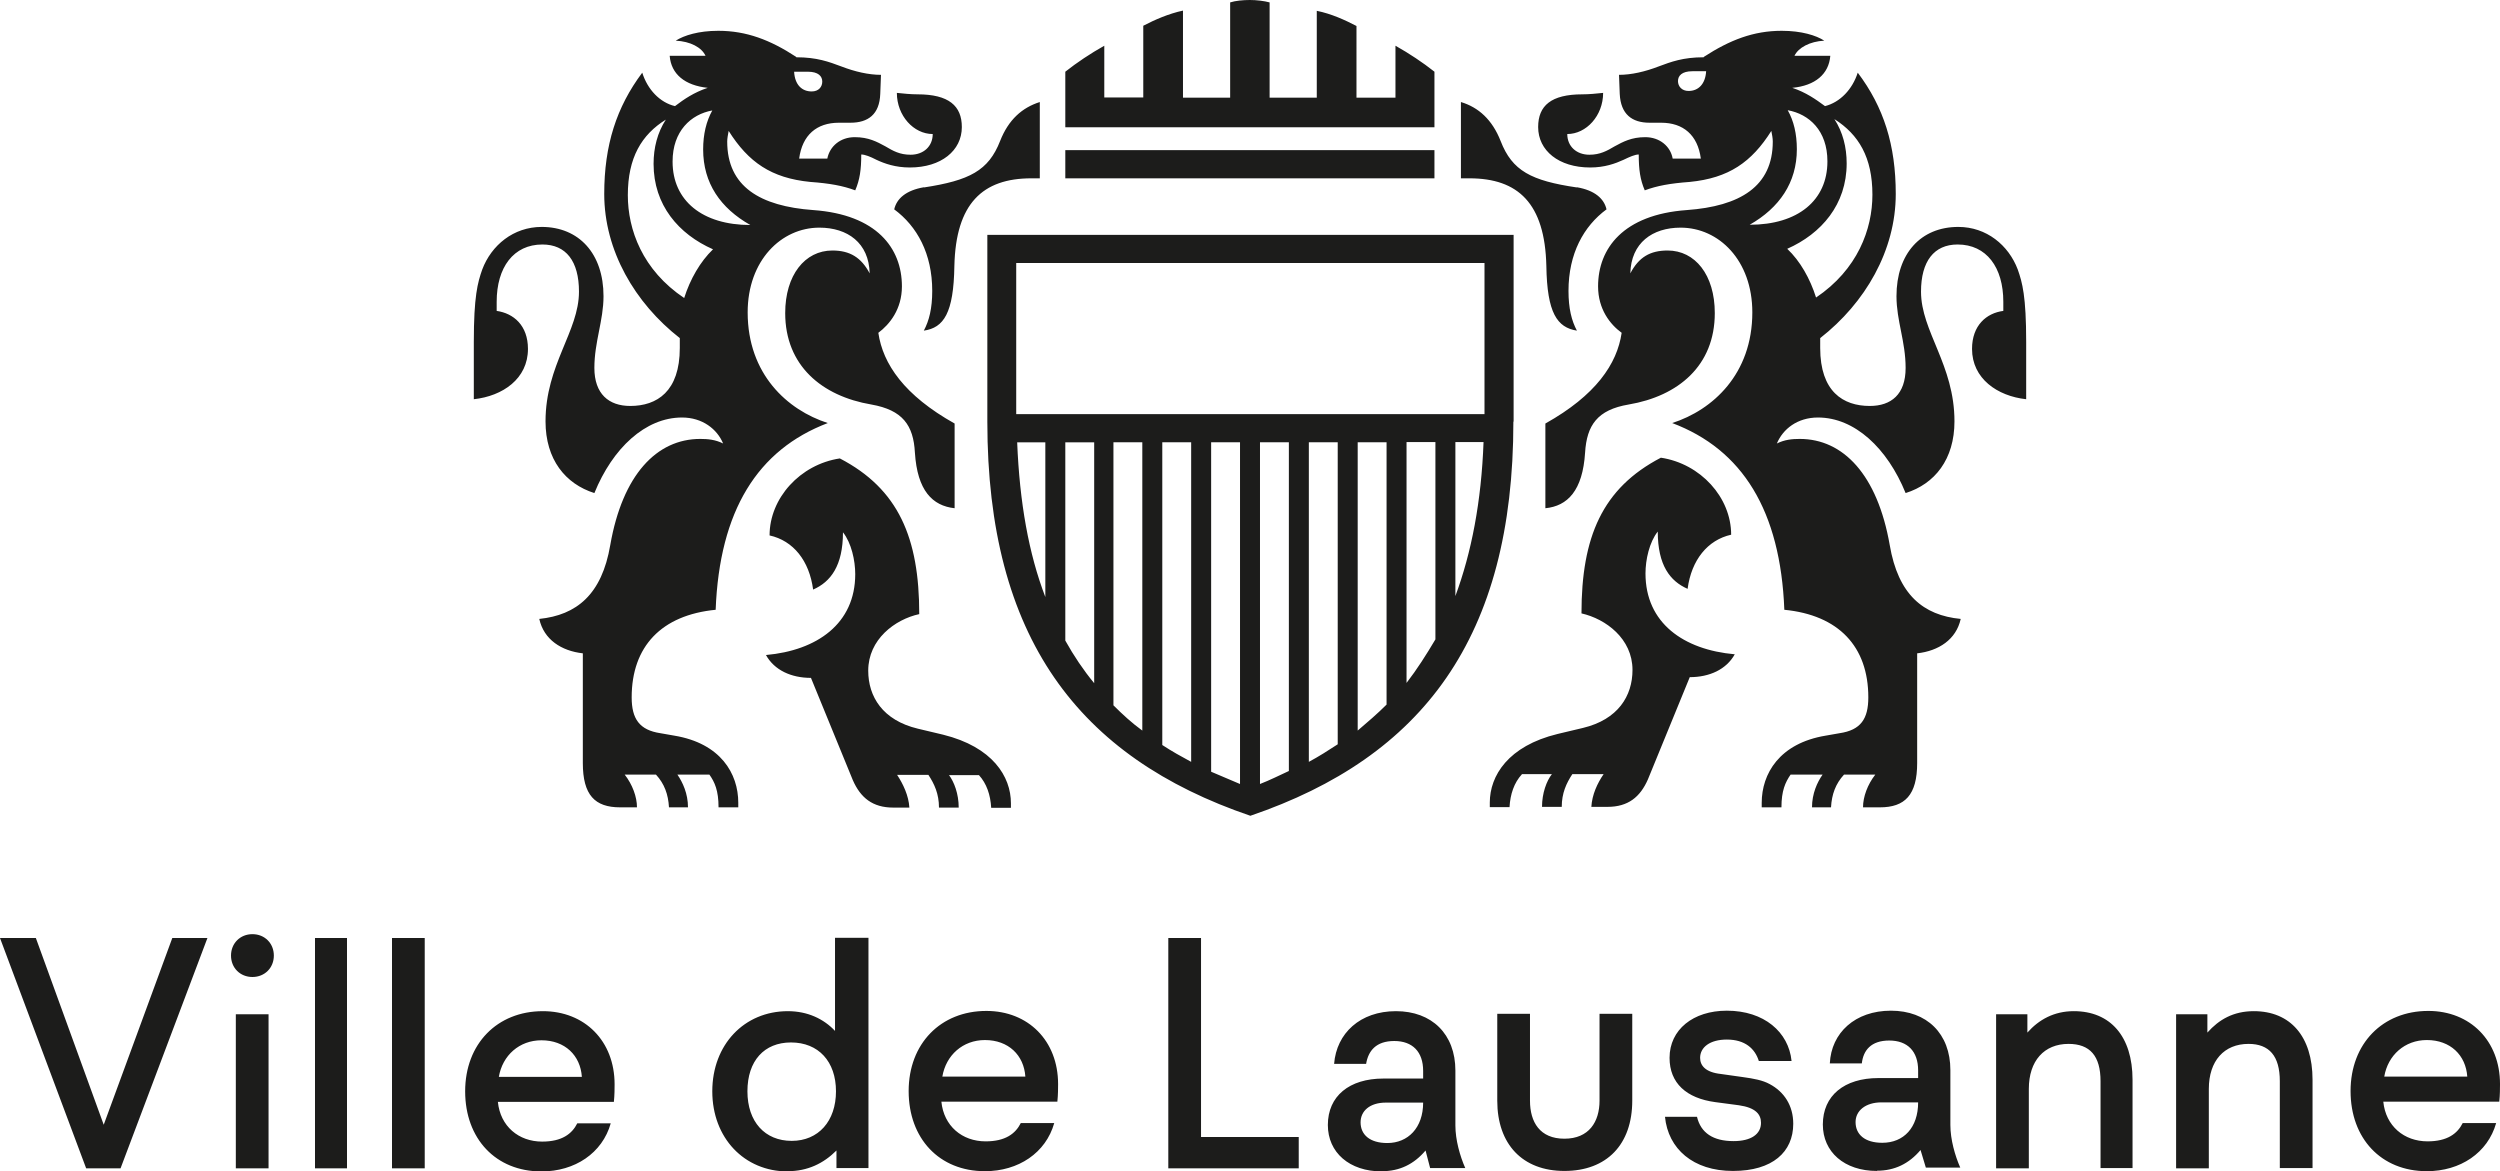
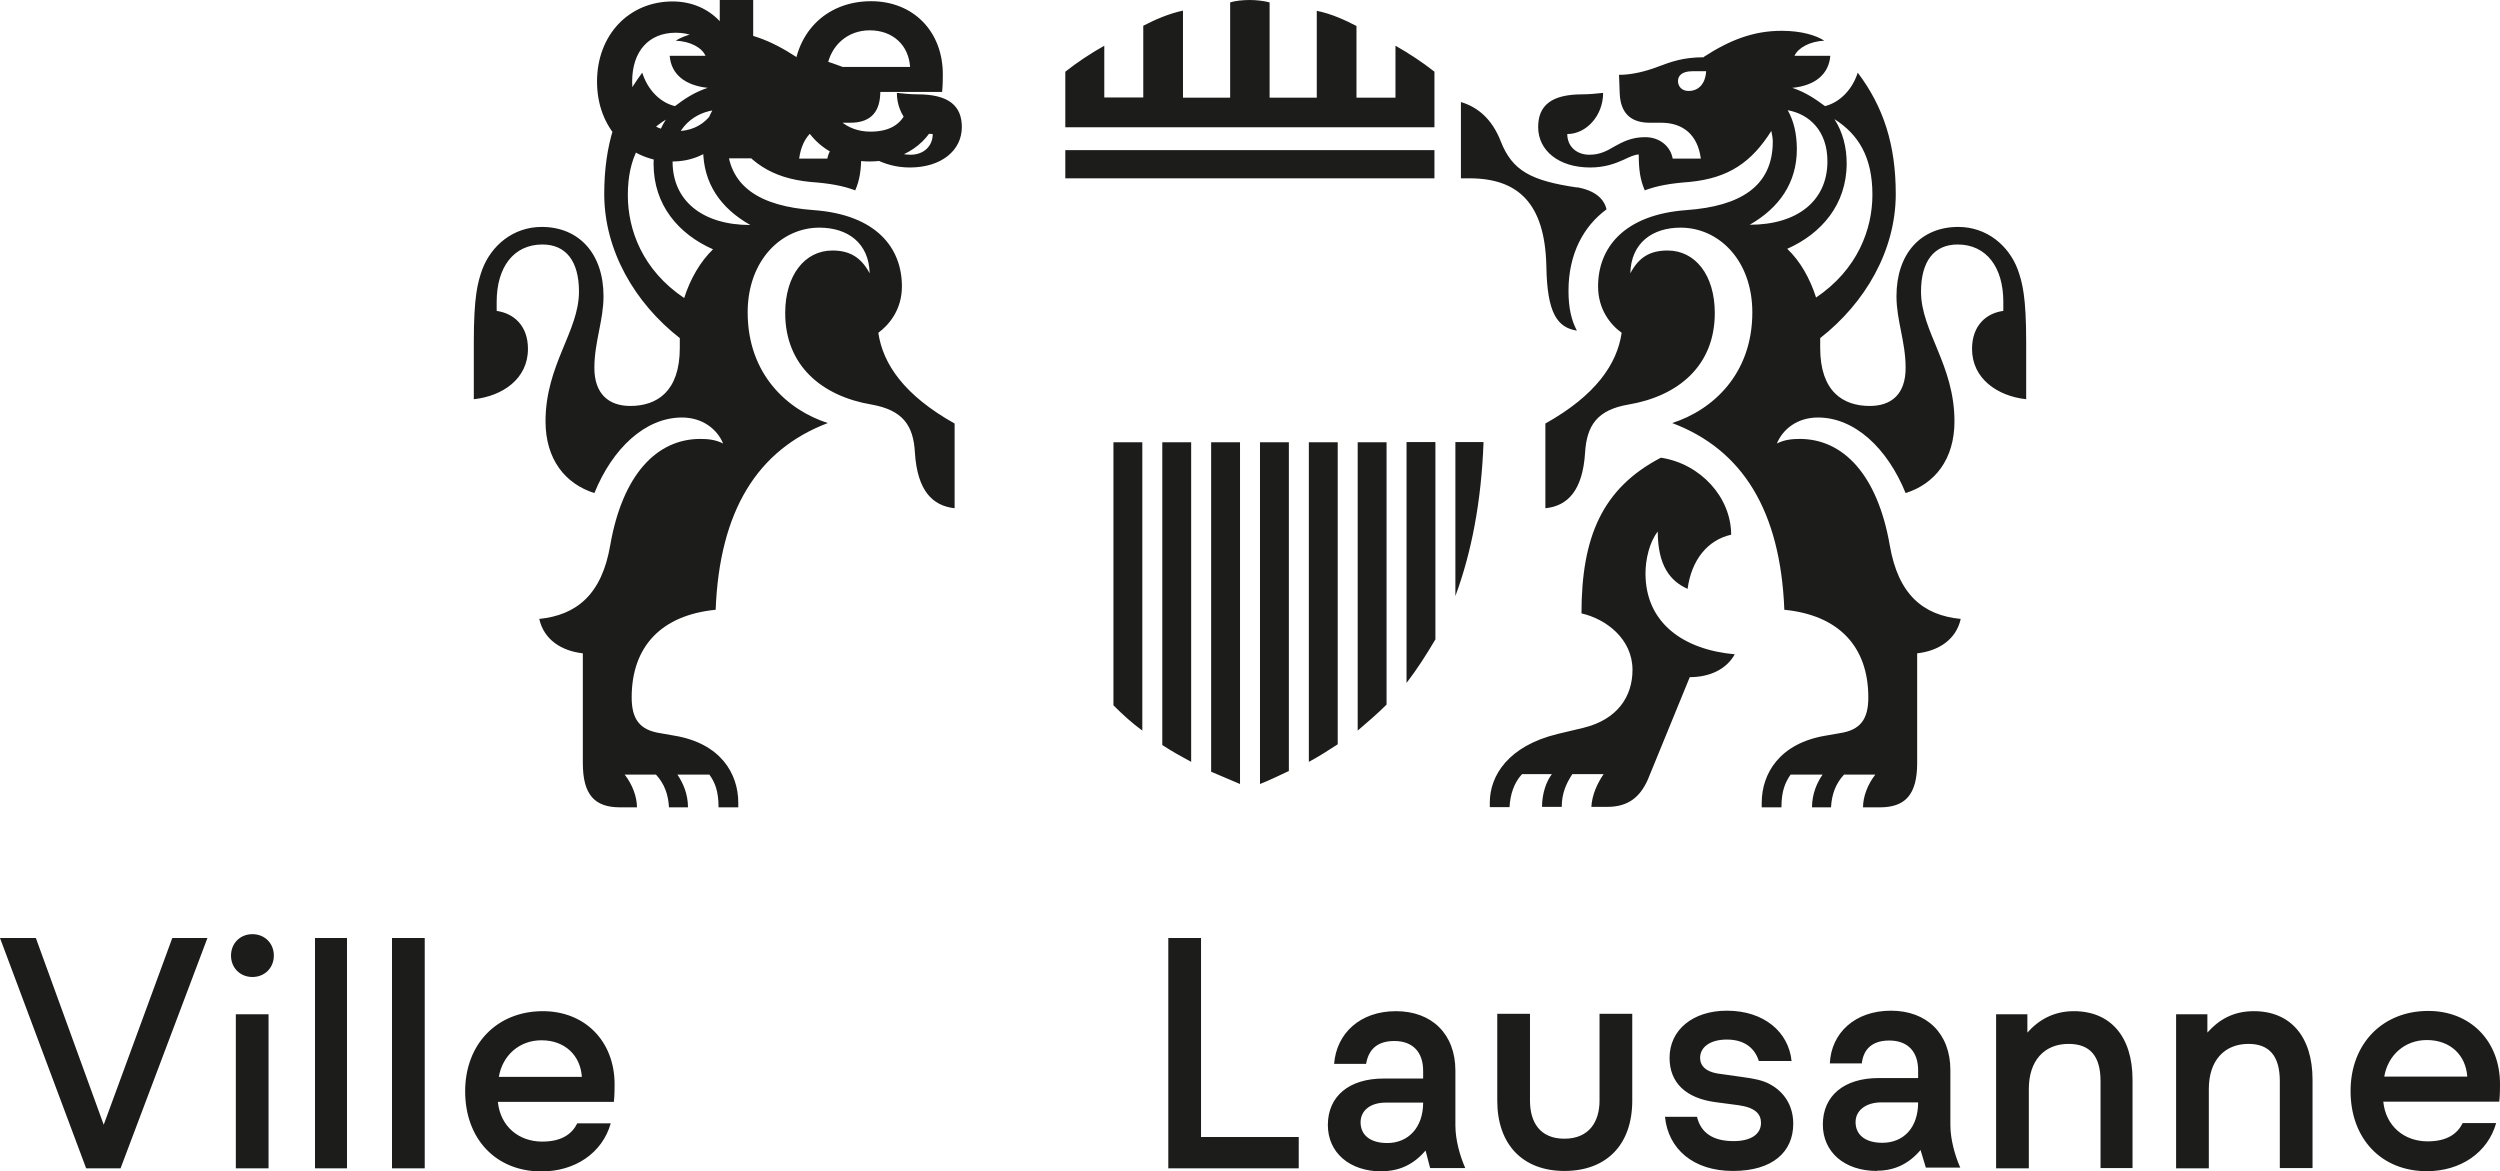
<svg xmlns="http://www.w3.org/2000/svg" id="Calque_1" viewBox="0 0 103.89 48.68">
  <defs>
    <style>.cls-1{fill:#1c1c1b;}</style>
  </defs>
-   <path class="cls-1" d="m5.01,48.55h-1.43l-3.58-9.57h1.49l2.82,7.76,2.85-7.76h1.46l-3.61,9.57Zm5.48-7.95c-.51,0-.89-.38-.89-.89s.38-.89.89-.89.89.38.89.89-.38.89-.89.89Zm.67,7.95h-1.36v-6.4h1.36v6.4Zm3.26,0h-1.33v-9.57h1.33v9.57Zm3.23,0h-1.36v-9.57h1.36v9.57Zm4.85.13c-1.9,0-3.17-1.36-3.17-3.33s1.33-3.33,3.23-3.33c1.74,0,2.98,1.24,2.98,3.04,0,.16,0,.44-.03.73h-4.82c.1,1.01.86,1.65,1.84,1.65.82,0,1.24-.32,1.46-.76h1.39c-.35,1.24-1.49,2-2.88,2ZM33.09,2.38c.86,0,1.36.19,1.87.38.57.22,1.14.35,1.65.35l-.03.79c-.03.86-.51,1.2-1.24,1.2h-.48c-.92,0-1.52.51-1.65,1.49h1.17c.1-.51.54-.89,1.14-.89.57,0,.92.19,1.27.38.32.19.6.35,1.05.35.54,0,.92-.35.92-.86-.79,0-1.49-.76-1.49-1.71.29.03.57.06.86.06,1.3,0,1.84.48,1.84,1.36,0,.98-.86,1.68-2.16,1.68-.6,0-1.05-.16-1.39-.32-.25-.13-.48-.22-.63-.22,0,.63-.06,1.05-.25,1.49-.51-.19-1.05-.29-1.87-.35-1.62-.16-2.57-.82-3.39-2.12-.03.16-.06.32-.06.44,0,1.87,1.36,2.69,3.58,2.85,2.63.19,3.68,1.58,3.68,3.17,0,.95-.51,1.58-.98,1.93.19,1.3,1.08,2.6,3.17,3.77v3.52c-.92-.1-1.55-.73-1.65-2.31-.06-1.14-.51-1.77-1.81-2-2.06-.35-3.58-1.62-3.58-3.8,0-1.58.82-2.6,1.96-2.6.73,0,1.2.29,1.55.95-.03-1.27-.92-1.9-2.09-1.9-1.58,0-2.98,1.36-2.98,3.52,0,2.57,1.65,4.06,3.33,4.6-2.92,1.11-4.5,3.64-4.66,7.76-2.25.22-3.49,1.52-3.49,3.64,0,.89.32,1.36,1.2,1.49l.57.1c1.93.32,2.66,1.58,2.66,2.79v.19h-.82c0-.7-.16-1.05-.38-1.36h-1.33c.22.32.44.79.44,1.36h-.79c-.03-.54-.19-.98-.54-1.36h-1.3c.32.41.51.92.51,1.36h-.7c-1.05,0-1.55-.51-1.55-1.84v-4.56c-.89-.1-1.62-.57-1.81-1.43,1.55-.16,2.6-1.01,2.95-3.07.51-2.92,1.93-4.41,3.74-4.41.32,0,.63.03.95.19-.25-.6-.86-1.08-1.71-1.08-1.52,0-2.88,1.27-3.64,3.14-1.2-.38-2.03-1.39-2.03-2.98,0-2.35,1.39-3.74,1.39-5.39,0-1.27-.54-1.96-1.52-1.96-1.2,0-1.9.95-1.9,2.38v.38c.7.1,1.3.6,1.3,1.58,0,1.24-1.05,1.96-2.25,2.09v-2.38c0-1.9.16-2.47.35-3.01.38-1.01,1.3-1.77,2.47-1.77,1.55,0,2.57,1.11,2.57,2.88,0,1.01-.38,1.9-.38,2.98s.6,1.58,1.49,1.58c1.11,0,2.06-.6,2.06-2.41v-.41c-1.87-1.46-3.14-3.64-3.14-5.99,0-2.03.51-3.61,1.58-5.04.22.7.73,1.24,1.36,1.39.38-.29.79-.57,1.36-.76-.95-.1-1.52-.57-1.58-1.33h1.49c-.16-.35-.63-.6-1.24-.63.35-.22.95-.41,1.77-.41,1.17,0,2.16.38,3.23,1.08Zm-8.91,42.37c-.06-.89-.7-1.52-1.68-1.52-.92,0-1.62.63-1.77,1.52h3.45Zm4.25-32.36c.25-.79.67-1.52,1.2-2.03-1.43-.63-2.47-1.84-2.47-3.55,0-.67.16-1.3.51-1.84-1.01.63-1.58,1.58-1.58,3.14,0,1.43.6,3.11,2.35,4.28Zm-.48-5.67c0,1.62,1.24,2.63,3.23,2.63-1.24-.7-1.96-1.74-1.96-3.14,0-.63.13-1.17.38-1.62-.89.16-1.65.86-1.65,2.12Zm4.79,41.96c-1.81,0-3.14-1.39-3.14-3.33s1.33-3.33,3.14-3.33c.82,0,1.49.32,1.96.82v-3.87h1.39v9.57h-1.33v-.73c-.54.54-1.2.86-2.03.86Zm.13-5.36c-1.11,0-1.81.76-1.81,2.03s.73,2.06,1.84,2.06,1.84-.82,1.84-2.06-.73-2.03-1.87-2.03Zm6.56-11.12c.22.29.41.79.41,1.36h-.82c0-.57-.19-.98-.44-1.36h-1.3c.25.38.48.86.51,1.36h-.67c-.86,0-1.36-.41-1.68-1.14l-1.74-4.25c-.82,0-1.52-.32-1.87-.95,2.12-.19,3.71-1.3,3.71-3.36,0-.57-.16-1.3-.51-1.74,0,1.39-.51,2.06-1.24,2.38-.16-1.2-.82-2.03-1.81-2.25,0-1.55,1.27-2.95,2.92-3.2,2.44,1.27,3.3,3.3,3.3,6.47-1.01.22-2.12,1.05-2.12,2.35,0,1.08.6,2.06,2.06,2.41l1.05.25c2.06.51,2.82,1.74,2.82,2.85v.19h-.82c-.03-.54-.19-1.01-.51-1.36h-1.24Zm-5.7-28.4c.29,0,.44-.19.44-.41s-.16-.41-.6-.41h-.57c.03.54.32.82.73.82Zm4.66,3.99c1.9-.29,2.69-.7,3.17-1.93.35-.89.92-1.39,1.65-1.62v3.17h-.35c-2.03,0-3.14,1.05-3.2,3.64-.03,1.96-.44,2.57-1.27,2.69.22-.41.35-.92.35-1.65,0-1.55-.63-2.69-1.58-3.39.1-.44.48-.79,1.24-.92Zm2.54,40.88c-1.9,0-3.17-1.36-3.17-3.33s1.33-3.33,3.23-3.33c1.74,0,2.98,1.24,2.98,3.04,0,.16,0,.44-.03.73h-4.82c.1,1.01.86,1.65,1.84,1.65.82,0,1.24-.32,1.46-.76h1.39c-.35,1.24-1.49,2-2.88,2Zm1.68-3.93c-.06-.89-.7-1.52-1.68-1.52-.92,0-1.62.63-1.77,1.52h3.45Zm20.28-27.22c0,8.97-3.77,13.94-10.93,16.38-7.16-2.44-10.93-7.42-10.93-16.38v-7.76h21.87v7.76Zm-1.2-6.59h-19.46v6.28h19.46v-6.28Zm-18.25,13.88v-6.43h-1.17c.1,2.5.48,4.63,1.17,6.43Zm2.03,3.58v-10.01h-1.2v8.24c.35.63.76,1.24,1.2,1.77ZM59.61,2.98c-.48-.38-1.05-.76-1.62-1.08v2.16h-1.62V1.08c-.48-.25-1.05-.51-1.65-.63v3.61h-1.96V.1c-.22-.06-.54-.1-.82-.1s-.6.03-.82.1v3.96h-1.96V.44c-.6.13-1.17.38-1.65.63v2.98h-1.62V1.9c-.57.32-1.14.7-1.62,1.08v2.31h15.34v-2.31Zm0,3.26h-15.34v1.17h15.34v-1.17Zm-12.14,24.12v-11.98h-1.2v10.93c.38.38.76.73,1.2,1.05Zm2.03,1.3v-13.28h-1.2v12.58c.38.25.79.48,1.2.7Zm4.47,16.89h-5.42v-9.57h1.36v8.27h4.06v1.3Zm-2.44-15.97v-14.2h-1.2v13.69l1.2.51Zm2.03-.54v-13.66h-1.2v14.2c.41-.16.79-.35,1.2-.54Zm2.03-1.11v-12.55h-1.2v13.28c.41-.22.82-.48,1.2-.73Zm1.84,17.75c-1.36,0-2.25-.79-2.25-1.93,0-1.2.89-1.93,2.31-1.93h1.65v-.32c0-.79-.44-1.24-1.2-1.24s-1.08.41-1.17.95h-1.33c.1-1.27,1.08-2.19,2.57-2.19s2.47.95,2.47,2.47v2.28c0,.6.19,1.27.41,1.77h-1.46l-.19-.73c-.48.57-1.08.86-1.81.86Zm.19-19.4v-10.9h-1.2v11.98c.41-.35.82-.7,1.2-1.08Zm-.03,16.54c-.67,0-1.05.35-1.05.82,0,.51.38.86,1.11.86.86,0,1.49-.63,1.49-1.68h-1.55Zm2.06-19.24v-8.21h-1.2v10.01c.44-.57.82-1.17,1.2-1.81Zm2-8.21h-1.17v6.4c.67-1.81,1.08-3.93,1.17-6.4Zm3.87-10.59c.76.13,1.14.48,1.24.92-.95.7-1.58,1.84-1.58,3.39,0,.73.13,1.24.35,1.65-.82-.13-1.24-.73-1.27-2.69-.06-2.6-1.17-3.64-3.2-3.64h-.35v-3.17c.73.22,1.3.73,1.65,1.62.48,1.24,1.27,1.65,3.17,1.93Zm-2.28,24.4c-.32.35-.48.82-.51,1.36h-.82v-.19c0-1.11.76-2.35,2.82-2.85l1.05-.25c1.46-.35,2.06-1.33,2.06-2.41,0-1.3-1.11-2.12-2.12-2.35,0-3.17.86-5.2,3.3-6.47,1.65.25,2.92,1.65,2.92,3.2-.98.22-1.65,1.05-1.81,2.25-.73-.32-1.24-.98-1.24-2.38-.35.44-.51,1.17-.51,1.74,0,2.06,1.58,3.17,3.71,3.36-.35.63-1.05.95-1.87.95l-1.74,4.25c-.32.73-.82,1.14-1.68,1.14h-.67c.03-.51.25-.98.51-1.36h-1.3c-.25.38-.44.79-.44,1.36h-.82c0-.57.19-1.08.41-1.36h-1.24Zm1.77,16.48c-1.74,0-2.79-1.11-2.79-2.92v-3.61h1.36v3.61c0,.89.41,1.58,1.43,1.58s1.46-.7,1.46-1.58v-3.61h1.36v3.61c0,1.81-1.05,2.92-2.82,2.92Zm5.8-46.3c1.08-.7,2.06-1.08,3.23-1.08.82,0,1.43.19,1.77.41-.6.03-1.08.29-1.24.63h1.49c-.06.76-.63,1.24-1.58,1.33.57.19.98.48,1.36.76.63-.16,1.14-.7,1.36-1.39,1.08,1.43,1.58,3.01,1.58,5.04,0,2.35-1.27,4.53-3.14,5.99v.41c0,1.81.95,2.41,2.06,2.41.89,0,1.49-.48,1.49-1.58s-.38-1.96-.38-2.98c0-1.77,1.01-2.88,2.57-2.88,1.17,0,2.09.76,2.47,1.77.19.54.35,1.11.35,3.01v2.38c-1.2-.13-2.25-.86-2.25-2.09,0-.98.6-1.49,1.3-1.58v-.38c0-1.43-.7-2.38-1.9-2.38-.98,0-1.52.7-1.52,1.96,0,1.65,1.39,3.04,1.39,5.39,0,1.58-.82,2.6-2.03,2.98-.76-1.87-2.12-3.14-3.64-3.14-.86,0-1.46.48-1.71,1.08.32-.16.63-.19.95-.19,1.81,0,3.23,1.49,3.74,4.41.35,2.06,1.39,2.92,2.95,3.07-.19.86-.92,1.33-1.81,1.43v4.56c0,1.33-.51,1.84-1.55,1.84h-.7c0-.44.19-.95.51-1.36h-1.3c-.35.38-.51.82-.54,1.36h-.79c0-.57.22-1.05.44-1.36h-1.33c-.22.32-.38.67-.38,1.36h-.82v-.19c0-1.2.73-2.47,2.66-2.79l.57-.1c.89-.13,1.2-.6,1.2-1.49,0-2.12-1.24-3.42-3.49-3.64-.16-4.12-1.74-6.66-4.66-7.76,1.68-.54,3.33-2.03,3.33-4.6,0-2.16-1.39-3.52-2.98-3.52-1.17,0-2.06.63-2.09,1.9.35-.67.82-.95,1.55-.95,1.14,0,1.96,1.01,1.96,2.6,0,2.19-1.52,3.45-3.58,3.8-1.3.22-1.74.86-1.81,2-.1,1.58-.73,2.22-1.65,2.31v-3.52c2.09-1.17,2.98-2.47,3.17-3.77-.48-.35-.98-.98-.98-1.93,0-1.58,1.05-2.98,3.68-3.17,2.22-.16,3.58-.98,3.58-2.85,0-.13-.03-.29-.06-.44-.82,1.3-1.77,1.96-3.39,2.12-.82.06-1.36.16-1.87.35-.19-.44-.25-.86-.25-1.49-.16,0-.38.1-.63.22-.35.16-.79.32-1.39.32-1.3,0-2.16-.7-2.16-1.68,0-.89.54-1.36,1.84-1.36.29,0,.57-.03.86-.06,0,.95-.7,1.71-1.49,1.71,0,.51.38.86.92.86.44,0,.73-.16,1.05-.35.35-.19.7-.38,1.27-.38.6,0,1.05.38,1.14.89h1.17c-.13-.98-.73-1.49-1.65-1.49h-.48c-.73,0-1.2-.35-1.24-1.2l-.03-.79c.51,0,1.08-.13,1.65-.35.51-.19,1.01-.38,1.87-.38Zm1.2,46.3c-1.65,0-2.69-.92-2.82-2.25h1.33c.16.67.67,1.01,1.52,1.01.73,0,1.14-.29,1.14-.76,0-.35-.22-.63-.92-.73l-.98-.13c-1.2-.16-1.9-.79-1.9-1.84,0-1.17.98-1.96,2.38-1.96,1.55,0,2.57.89,2.69,2.09h-1.36c-.16-.51-.57-.89-1.33-.89-.7,0-1.11.32-1.11.76,0,.32.22.6.86.67l.92.13c.44.06.82.13,1.11.29.6.32.98.89.98,1.65,0,1.17-.86,1.96-2.5,1.96Zm-1.84-44.88c.41,0,.7-.29.73-.82h-.57c-.44,0-.6.19-.6.41s.16.41.44.41Zm5.77,2.92c0-1.27-.76-1.96-1.65-2.12.25.44.38.98.38,1.62,0,1.39-.73,2.44-1.96,3.14,2,0,3.23-1.01,3.23-2.63Zm-.48,5.67c1.74-1.17,2.35-2.85,2.35-4.28,0-1.55-.57-2.5-1.58-3.14.35.54.51,1.17.51,1.84,0,1.71-1.05,2.92-2.47,3.55.54.51.95,1.24,1.2,2.03Zm2.54,36.29c-1.36,0-2.25-.79-2.25-1.93,0-1.2.89-1.93,2.31-1.93h1.65v-.32c0-.79-.44-1.24-1.2-1.24s-1.08.41-1.14.95h-1.33c.06-1.27,1.05-2.19,2.54-2.19s2.47.95,2.47,2.47v2.28c0,.6.19,1.27.41,1.77h-1.43l-.22-.73c-.48.57-1.08.86-1.81.86Zm.19-2.85c-.67,0-1.08.35-1.08.82,0,.51.38.86,1.11.86.89,0,1.49-.63,1.49-1.68h-1.52Zm10.43,2.73h-1.33v-3.61c0-1.05-.44-1.55-1.33-1.55-1.01,0-1.65.7-1.65,1.87v3.3h-1.36v-6.4h1.3v.76c.48-.54,1.11-.89,1.93-.89,1.52,0,2.44,1.05,2.44,2.85v3.68Zm7.48,0h-1.36v-3.61c0-1.05-.44-1.55-1.3-1.55-1.01,0-1.65.7-1.65,1.87v3.3h-1.36v-6.4h1.3v.76c.48-.54,1.08-.89,1.93-.89,1.52,0,2.44,1.05,2.44,2.85v3.68Zm4.75.13c-1.9,0-3.17-1.36-3.17-3.33s1.33-3.33,3.23-3.33c1.74,0,2.98,1.24,2.98,3.04,0,.16,0,.44-.03.73h-4.82c.1,1.01.86,1.65,1.84,1.65.82,0,1.24-.32,1.46-.76h1.39c-.35,1.24-1.49,2-2.88,2Zm1.68-3.93c-.06-.89-.7-1.52-1.68-1.52-.92,0-1.62.63-1.77,1.52h3.45Z" />
+   <path class="cls-1" d="m5.01,48.55h-1.43l-3.58-9.57h1.49l2.82,7.76,2.85-7.76h1.46l-3.61,9.57Zm5.48-7.95c-.51,0-.89-.38-.89-.89s.38-.89.89-.89.89.38.89.89-.38.89-.89.89Zm.67,7.95h-1.36v-6.4h1.36v6.4Zm3.26,0h-1.33v-9.57h1.33v9.57Zm3.23,0h-1.36v-9.57h1.36v9.57Zm4.85.13c-1.9,0-3.17-1.36-3.17-3.33s1.33-3.33,3.23-3.33c1.74,0,2.98,1.24,2.98,3.04,0,.16,0,.44-.03.73h-4.82c.1,1.01.86,1.65,1.84,1.65.82,0,1.24-.32,1.46-.76h1.39c-.35,1.24-1.49,2-2.88,2ZM33.09,2.38c.86,0,1.36.19,1.87.38.57.22,1.14.35,1.65.35l-.03.79c-.03.86-.51,1.2-1.24,1.2h-.48c-.92,0-1.52.51-1.65,1.49h1.17c.1-.51.54-.89,1.14-.89.57,0,.92.19,1.27.38.32.19.6.35,1.05.35.54,0,.92-.35.92-.86-.79,0-1.49-.76-1.49-1.71.29.03.57.06.86.06,1.3,0,1.84.48,1.84,1.36,0,.98-.86,1.68-2.16,1.68-.6,0-1.05-.16-1.39-.32-.25-.13-.48-.22-.63-.22,0,.63-.06,1.05-.25,1.49-.51-.19-1.05-.29-1.87-.35-1.62-.16-2.57-.82-3.39-2.12-.03.16-.06.32-.06.44,0,1.87,1.36,2.69,3.58,2.85,2.63.19,3.68,1.58,3.68,3.17,0,.95-.51,1.58-.98,1.93.19,1.3,1.08,2.6,3.17,3.77v3.52c-.92-.1-1.55-.73-1.65-2.31-.06-1.14-.51-1.77-1.81-2-2.06-.35-3.58-1.62-3.58-3.8,0-1.58.82-2.6,1.96-2.6.73,0,1.2.29,1.55.95-.03-1.27-.92-1.9-2.09-1.9-1.58,0-2.98,1.36-2.98,3.52,0,2.57,1.65,4.06,3.33,4.6-2.92,1.11-4.5,3.64-4.66,7.76-2.25.22-3.49,1.52-3.49,3.64,0,.89.32,1.36,1.2,1.49l.57.1c1.93.32,2.66,1.58,2.66,2.79v.19h-.82c0-.7-.16-1.05-.38-1.36h-1.33c.22.32.44.79.44,1.36h-.79c-.03-.54-.19-.98-.54-1.36h-1.3c.32.41.51.92.51,1.36h-.7c-1.05,0-1.55-.51-1.55-1.84v-4.56c-.89-.1-1.62-.57-1.81-1.43,1.55-.16,2.6-1.01,2.95-3.07.51-2.92,1.93-4.41,3.74-4.41.32,0,.63.03.95.19-.25-.6-.86-1.08-1.71-1.08-1.52,0-2.88,1.27-3.64,3.14-1.2-.38-2.03-1.39-2.03-2.98,0-2.35,1.39-3.74,1.39-5.39,0-1.27-.54-1.96-1.52-1.96-1.2,0-1.9.95-1.9,2.38v.38c.7.1,1.3.6,1.3,1.58,0,1.24-1.05,1.96-2.25,2.09v-2.38c0-1.9.16-2.47.35-3.01.38-1.01,1.3-1.77,2.47-1.77,1.55,0,2.57,1.11,2.57,2.88,0,1.01-.38,1.9-.38,2.98s.6,1.58,1.49,1.58c1.11,0,2.06-.6,2.06-2.41v-.41c-1.87-1.46-3.14-3.64-3.14-5.99,0-2.03.51-3.61,1.58-5.04.22.7.73,1.24,1.36,1.39.38-.29.79-.57,1.36-.76-.95-.1-1.52-.57-1.58-1.33h1.49c-.16-.35-.63-.6-1.24-.63.35-.22.95-.41,1.77-.41,1.17,0,2.16.38,3.23,1.08Zm-8.91,42.37c-.06-.89-.7-1.52-1.68-1.52-.92,0-1.62.63-1.77,1.52h3.45Zm4.25-32.36c.25-.79.67-1.52,1.2-2.03-1.43-.63-2.47-1.84-2.47-3.55,0-.67.16-1.3.51-1.84-1.01.63-1.58,1.58-1.58,3.14,0,1.43.6,3.11,2.35,4.28Zm-.48-5.67c0,1.62,1.24,2.63,3.23,2.63-1.24-.7-1.96-1.74-1.96-3.14,0-.63.13-1.17.38-1.62-.89.16-1.65.86-1.65,2.12Zc-1.81,0-3.14-1.39-3.14-3.33s1.33-3.33,3.14-3.33c.82,0,1.49.32,1.96.82v-3.87h1.39v9.57h-1.33v-.73c-.54.54-1.2.86-2.03.86Zm.13-5.36c-1.11,0-1.81.76-1.81,2.03s.73,2.06,1.84,2.06,1.84-.82,1.84-2.06-.73-2.03-1.87-2.03Zm6.56-11.12c.22.29.41.79.41,1.36h-.82c0-.57-.19-.98-.44-1.36h-1.3c.25.38.48.86.51,1.36h-.67c-.86,0-1.36-.41-1.68-1.14l-1.74-4.25c-.82,0-1.52-.32-1.87-.95,2.12-.19,3.71-1.3,3.71-3.36,0-.57-.16-1.3-.51-1.74,0,1.39-.51,2.06-1.24,2.38-.16-1.2-.82-2.03-1.81-2.25,0-1.55,1.27-2.95,2.92-3.2,2.44,1.27,3.3,3.3,3.3,6.47-1.01.22-2.12,1.05-2.12,2.35,0,1.08.6,2.06,2.06,2.41l1.05.25c2.06.51,2.82,1.74,2.82,2.85v.19h-.82c-.03-.54-.19-1.01-.51-1.36h-1.24Zm-5.7-28.4c.29,0,.44-.19.44-.41s-.16-.41-.6-.41h-.57c.03.54.32.82.73.82Zm4.66,3.99c1.9-.29,2.69-.7,3.17-1.93.35-.89.92-1.39,1.65-1.62v3.17h-.35c-2.03,0-3.14,1.05-3.2,3.64-.03,1.96-.44,2.57-1.27,2.69.22-.41.35-.92.35-1.65,0-1.55-.63-2.69-1.58-3.39.1-.44.48-.79,1.24-.92Zm2.54,40.88c-1.9,0-3.17-1.36-3.17-3.33s1.33-3.33,3.23-3.33c1.74,0,2.98,1.24,2.98,3.04,0,.16,0,.44-.03.73h-4.82c.1,1.01.86,1.65,1.84,1.65.82,0,1.24-.32,1.46-.76h1.39c-.35,1.24-1.49,2-2.88,2Zm1.68-3.93c-.06-.89-.7-1.52-1.68-1.52-.92,0-1.62.63-1.77,1.52h3.45Zm20.28-27.22c0,8.97-3.77,13.94-10.93,16.38-7.16-2.44-10.93-7.42-10.93-16.38v-7.76h21.87v7.76Zm-1.2-6.59h-19.46v6.28h19.46v-6.28Zm-18.25,13.88v-6.43h-1.17c.1,2.5.48,4.63,1.17,6.43Zm2.03,3.58v-10.01h-1.2v8.24c.35.63.76,1.24,1.2,1.77ZM59.61,2.98c-.48-.38-1.05-.76-1.62-1.08v2.16h-1.62V1.08c-.48-.25-1.05-.51-1.65-.63v3.61h-1.96V.1c-.22-.06-.54-.1-.82-.1s-.6.03-.82.1v3.96h-1.96V.44c-.6.13-1.17.38-1.65.63v2.98h-1.62V1.9c-.57.32-1.14.7-1.62,1.08v2.31h15.34v-2.31Zm0,3.26h-15.34v1.17h15.34v-1.17Zm-12.14,24.12v-11.98h-1.2v10.93c.38.38.76.73,1.2,1.05Zm2.03,1.3v-13.28h-1.2v12.58c.38.25.79.48,1.2.7Zm4.47,16.89h-5.42v-9.57h1.36v8.27h4.06v1.3Zm-2.44-15.97v-14.2h-1.2v13.69l1.2.51Zm2.03-.54v-13.66h-1.2v14.2c.41-.16.79-.35,1.2-.54Zm2.03-1.11v-12.55h-1.2v13.28c.41-.22.82-.48,1.2-.73Zm1.84,17.75c-1.36,0-2.25-.79-2.25-1.93,0-1.2.89-1.93,2.31-1.93h1.65v-.32c0-.79-.44-1.24-1.2-1.24s-1.08.41-1.17.95h-1.33c.1-1.27,1.08-2.19,2.57-2.19s2.47.95,2.47,2.47v2.28c0,.6.19,1.27.41,1.77h-1.46l-.19-.73c-.48.57-1.08.86-1.81.86Zm.19-19.4v-10.9h-1.2v11.98c.41-.35.82-.7,1.2-1.08Zm-.03,16.54c-.67,0-1.05.35-1.05.82,0,.51.38.86,1.11.86.86,0,1.49-.63,1.49-1.68h-1.55Zm2.06-19.24v-8.21h-1.2v10.01c.44-.57.82-1.17,1.2-1.81Zm2-8.21h-1.17v6.4c.67-1.81,1.08-3.93,1.17-6.4Zm3.87-10.59c.76.13,1.14.48,1.24.92-.95.7-1.58,1.84-1.58,3.39,0,.73.13,1.24.35,1.65-.82-.13-1.24-.73-1.27-2.69-.06-2.6-1.17-3.64-3.2-3.64h-.35v-3.17c.73.22,1.3.73,1.65,1.62.48,1.24,1.27,1.65,3.17,1.93Zm-2.28,24.4c-.32.35-.48.82-.51,1.36h-.82v-.19c0-1.11.76-2.35,2.82-2.85l1.05-.25c1.46-.35,2.06-1.33,2.06-2.41,0-1.3-1.11-2.12-2.12-2.35,0-3.17.86-5.2,3.3-6.47,1.65.25,2.92,1.65,2.92,3.2-.98.22-1.65,1.05-1.81,2.25-.73-.32-1.24-.98-1.24-2.38-.35.44-.51,1.17-.51,1.74,0,2.06,1.58,3.17,3.71,3.36-.35.63-1.05.95-1.87.95l-1.74,4.25c-.32.73-.82,1.14-1.68,1.14h-.67c.03-.51.25-.98.51-1.36h-1.3c-.25.38-.44.79-.44,1.36h-.82c0-.57.19-1.08.41-1.36h-1.24Zm1.77,16.48c-1.74,0-2.79-1.11-2.79-2.92v-3.61h1.36v3.61c0,.89.41,1.58,1.43,1.58s1.46-.7,1.46-1.58v-3.61h1.36v3.61c0,1.81-1.05,2.92-2.82,2.92Zm5.8-46.3c1.08-.7,2.06-1.08,3.23-1.08.82,0,1.43.19,1.77.41-.6.03-1.08.29-1.24.63h1.49c-.06.76-.63,1.24-1.58,1.33.57.19.98.48,1.36.76.63-.16,1.14-.7,1.36-1.39,1.08,1.43,1.58,3.01,1.58,5.04,0,2.35-1.27,4.53-3.14,5.99v.41c0,1.81.95,2.41,2.06,2.41.89,0,1.49-.48,1.49-1.58s-.38-1.96-.38-2.98c0-1.77,1.01-2.88,2.57-2.88,1.17,0,2.09.76,2.47,1.77.19.54.35,1.11.35,3.01v2.38c-1.2-.13-2.25-.86-2.25-2.09,0-.98.6-1.49,1.3-1.58v-.38c0-1.43-.7-2.38-1.9-2.38-.98,0-1.52.7-1.52,1.96,0,1.65,1.39,3.04,1.39,5.39,0,1.58-.82,2.6-2.03,2.98-.76-1.87-2.12-3.14-3.64-3.14-.86,0-1.46.48-1.71,1.08.32-.16.63-.19.95-.19,1.81,0,3.23,1.49,3.74,4.41.35,2.06,1.39,2.92,2.95,3.07-.19.86-.92,1.33-1.81,1.43v4.56c0,1.33-.51,1.84-1.55,1.84h-.7c0-.44.19-.95.51-1.36h-1.3c-.35.38-.51.82-.54,1.36h-.79c0-.57.22-1.05.44-1.36h-1.33c-.22.32-.38.67-.38,1.36h-.82v-.19c0-1.2.73-2.47,2.66-2.79l.57-.1c.89-.13,1.2-.6,1.2-1.49,0-2.12-1.24-3.42-3.49-3.64-.16-4.12-1.74-6.66-4.66-7.76,1.68-.54,3.33-2.03,3.33-4.6,0-2.16-1.39-3.52-2.98-3.52-1.17,0-2.06.63-2.09,1.9.35-.67.82-.95,1.55-.95,1.14,0,1.96,1.01,1.96,2.6,0,2.19-1.52,3.45-3.58,3.8-1.3.22-1.74.86-1.81,2-.1,1.58-.73,2.22-1.65,2.31v-3.52c2.09-1.17,2.98-2.47,3.17-3.77-.48-.35-.98-.98-.98-1.93,0-1.58,1.05-2.98,3.68-3.17,2.22-.16,3.58-.98,3.58-2.85,0-.13-.03-.29-.06-.44-.82,1.3-1.77,1.96-3.39,2.12-.82.06-1.36.16-1.87.35-.19-.44-.25-.86-.25-1.49-.16,0-.38.1-.63.22-.35.16-.79.32-1.39.32-1.3,0-2.16-.7-2.16-1.68,0-.89.54-1.36,1.84-1.36.29,0,.57-.03.86-.06,0,.95-.7,1.71-1.49,1.71,0,.51.38.86.92.86.44,0,.73-.16,1.05-.35.35-.19.7-.38,1.27-.38.6,0,1.05.38,1.14.89h1.17c-.13-.98-.73-1.49-1.65-1.49h-.48c-.73,0-1.2-.35-1.24-1.2l-.03-.79c.51,0,1.08-.13,1.65-.35.51-.19,1.01-.38,1.87-.38Zm1.2,46.3c-1.65,0-2.69-.92-2.82-2.25h1.33c.16.67.67,1.01,1.52,1.01.73,0,1.14-.29,1.14-.76,0-.35-.22-.63-.92-.73l-.98-.13c-1.2-.16-1.9-.79-1.9-1.84,0-1.17.98-1.96,2.38-1.96,1.55,0,2.57.89,2.69,2.09h-1.36c-.16-.51-.57-.89-1.33-.89-.7,0-1.11.32-1.11.76,0,.32.22.6.86.67l.92.13c.44.06.82.13,1.11.29.6.32.98.89.98,1.65,0,1.17-.86,1.96-2.5,1.96Zm-1.84-44.88c.41,0,.7-.29.73-.82h-.57c-.44,0-.6.19-.6.41s.16.41.44.41Zm5.77,2.92c0-1.27-.76-1.96-1.65-2.12.25.44.38.98.38,1.62,0,1.39-.73,2.44-1.96,3.14,2,0,3.23-1.01,3.23-2.63Zm-.48,5.67c1.74-1.17,2.35-2.85,2.35-4.28,0-1.55-.57-2.5-1.58-3.14.35.54.51,1.17.51,1.84,0,1.71-1.05,2.92-2.47,3.55.54.51.95,1.24,1.2,2.03Zm2.54,36.29c-1.36,0-2.25-.79-2.25-1.93,0-1.2.89-1.93,2.31-1.93h1.65v-.32c0-.79-.44-1.24-1.2-1.24s-1.08.41-1.14.95h-1.33c.06-1.27,1.05-2.19,2.54-2.19s2.47.95,2.47,2.47v2.28c0,.6.19,1.27.41,1.77h-1.43l-.22-.73c-.48.57-1.08.86-1.81.86Zm.19-2.85c-.67,0-1.08.35-1.08.82,0,.51.38.86,1.11.86.89,0,1.49-.63,1.49-1.68h-1.52Zm10.43,2.73h-1.33v-3.61c0-1.05-.44-1.55-1.33-1.55-1.01,0-1.65.7-1.65,1.87v3.3h-1.36v-6.4h1.3v.76c.48-.54,1.11-.89,1.93-.89,1.52,0,2.44,1.05,2.44,2.85v3.68Zm7.48,0h-1.36v-3.61c0-1.05-.44-1.55-1.3-1.55-1.01,0-1.65.7-1.65,1.87v3.3h-1.36v-6.4h1.3v.76c.48-.54,1.08-.89,1.93-.89,1.52,0,2.44,1.05,2.44,2.85v3.68Zm4.75.13c-1.9,0-3.17-1.36-3.17-3.33s1.33-3.33,3.23-3.33c1.74,0,2.98,1.24,2.98,3.04,0,.16,0,.44-.03.73h-4.82c.1,1.01.86,1.65,1.84,1.65.82,0,1.24-.32,1.46-.76h1.39c-.35,1.24-1.49,2-2.88,2Zm1.68-3.93c-.06-.89-.7-1.52-1.68-1.52-.92,0-1.62.63-1.77,1.52h3.45Z" />
</svg>